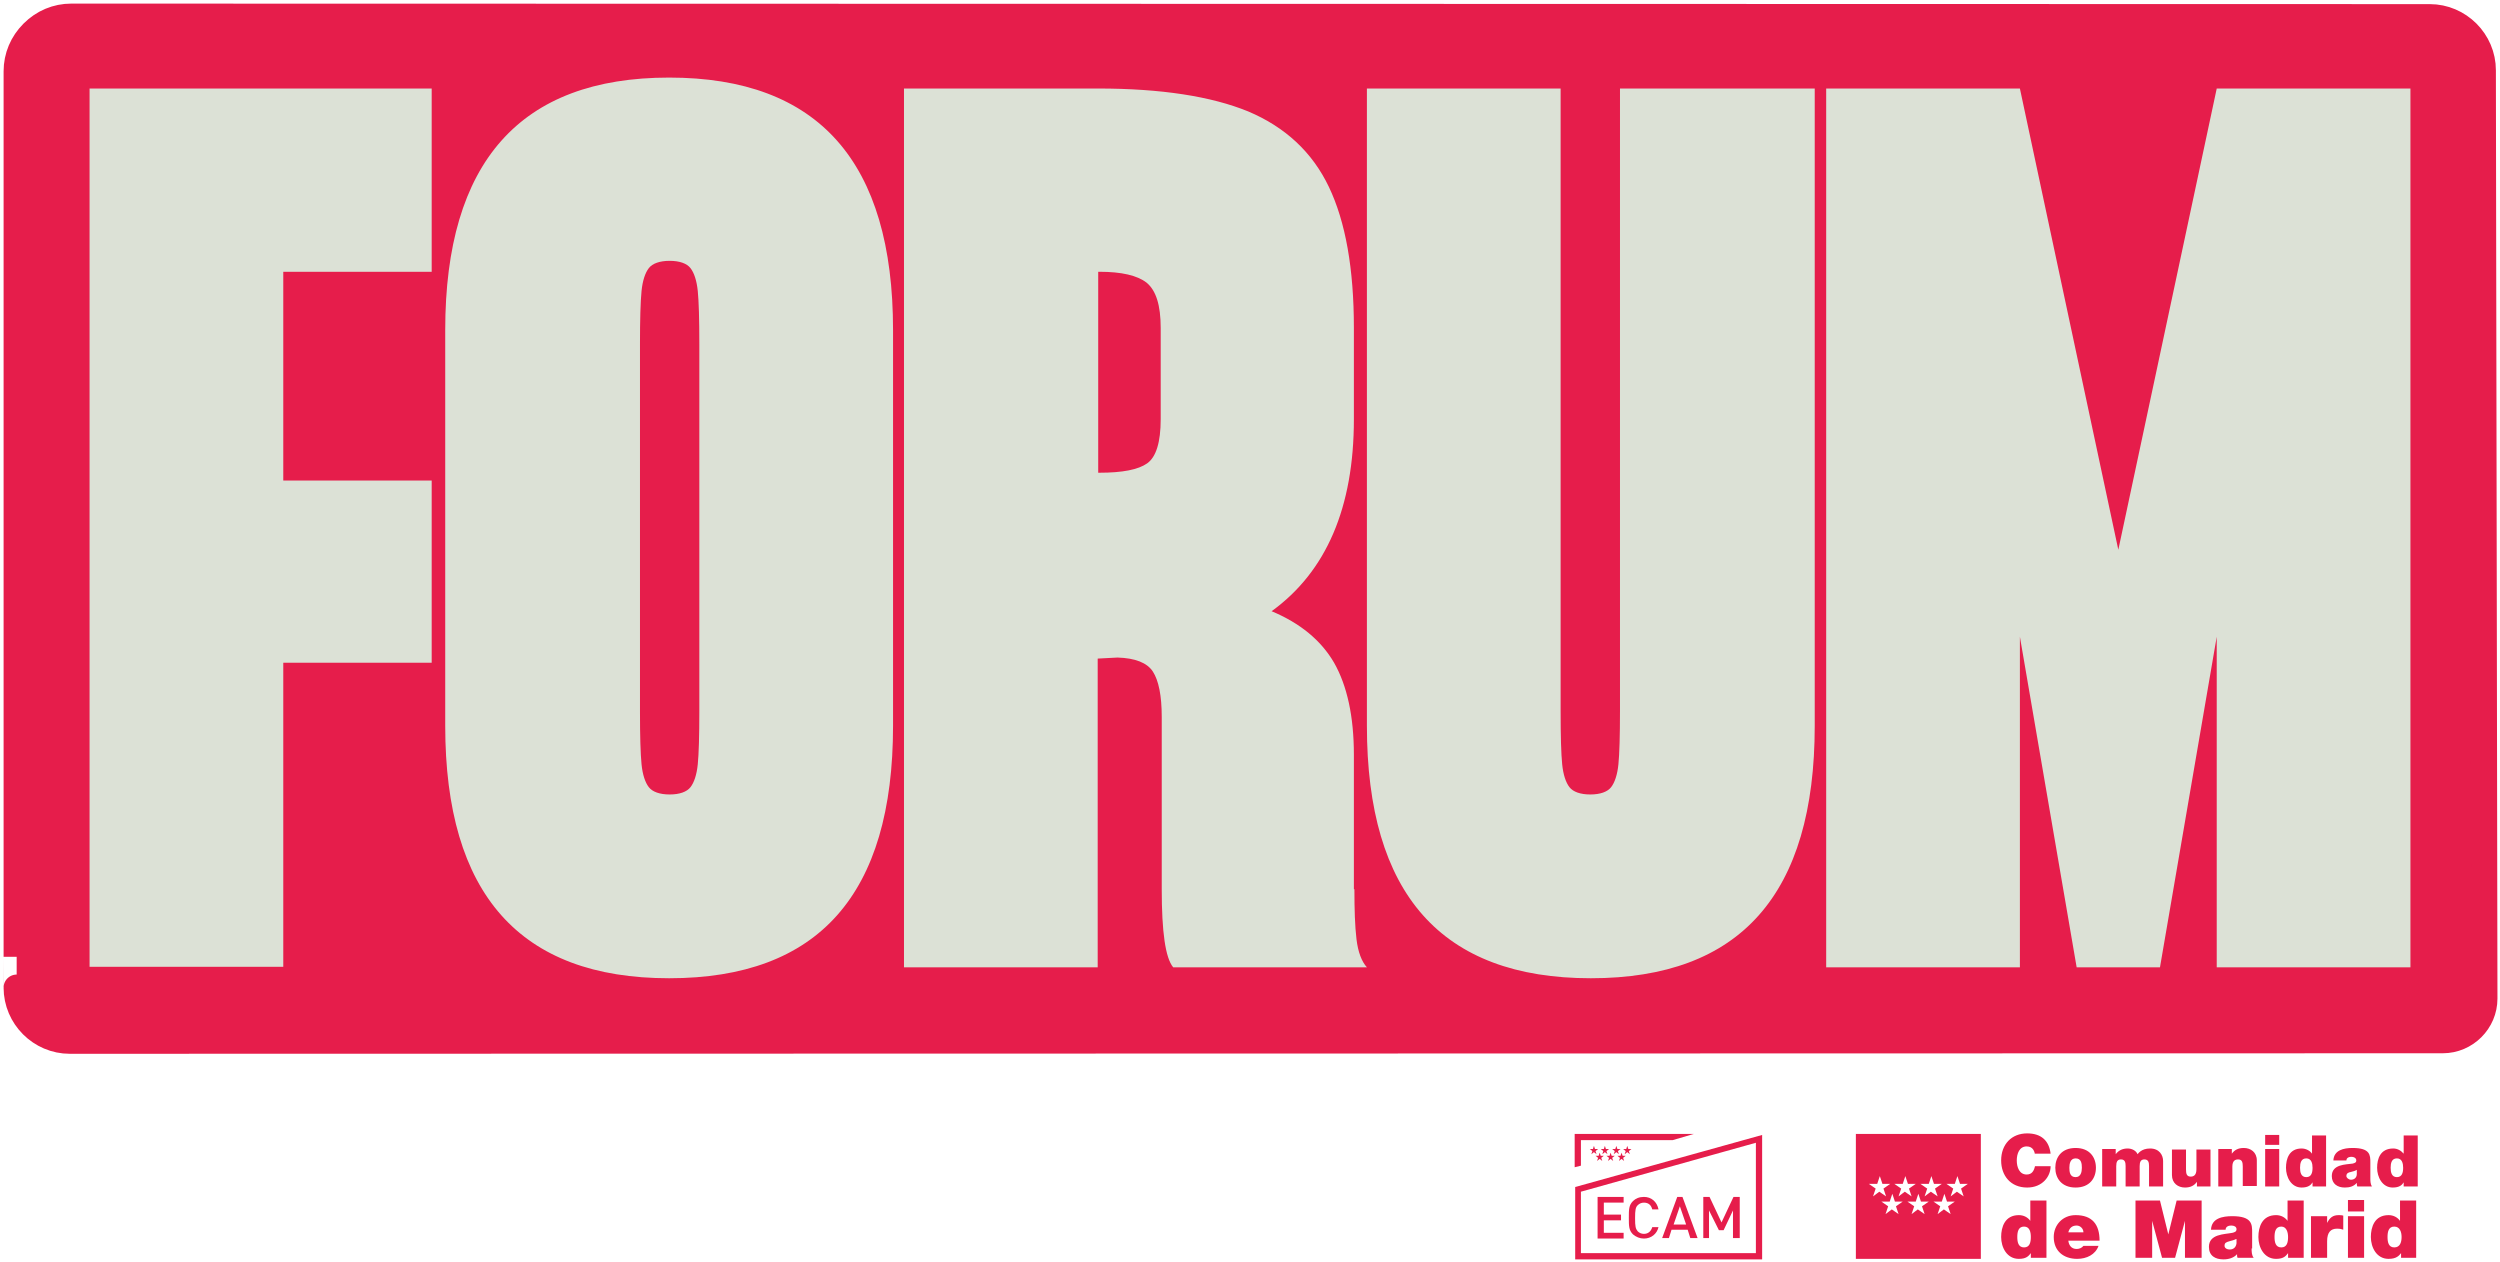
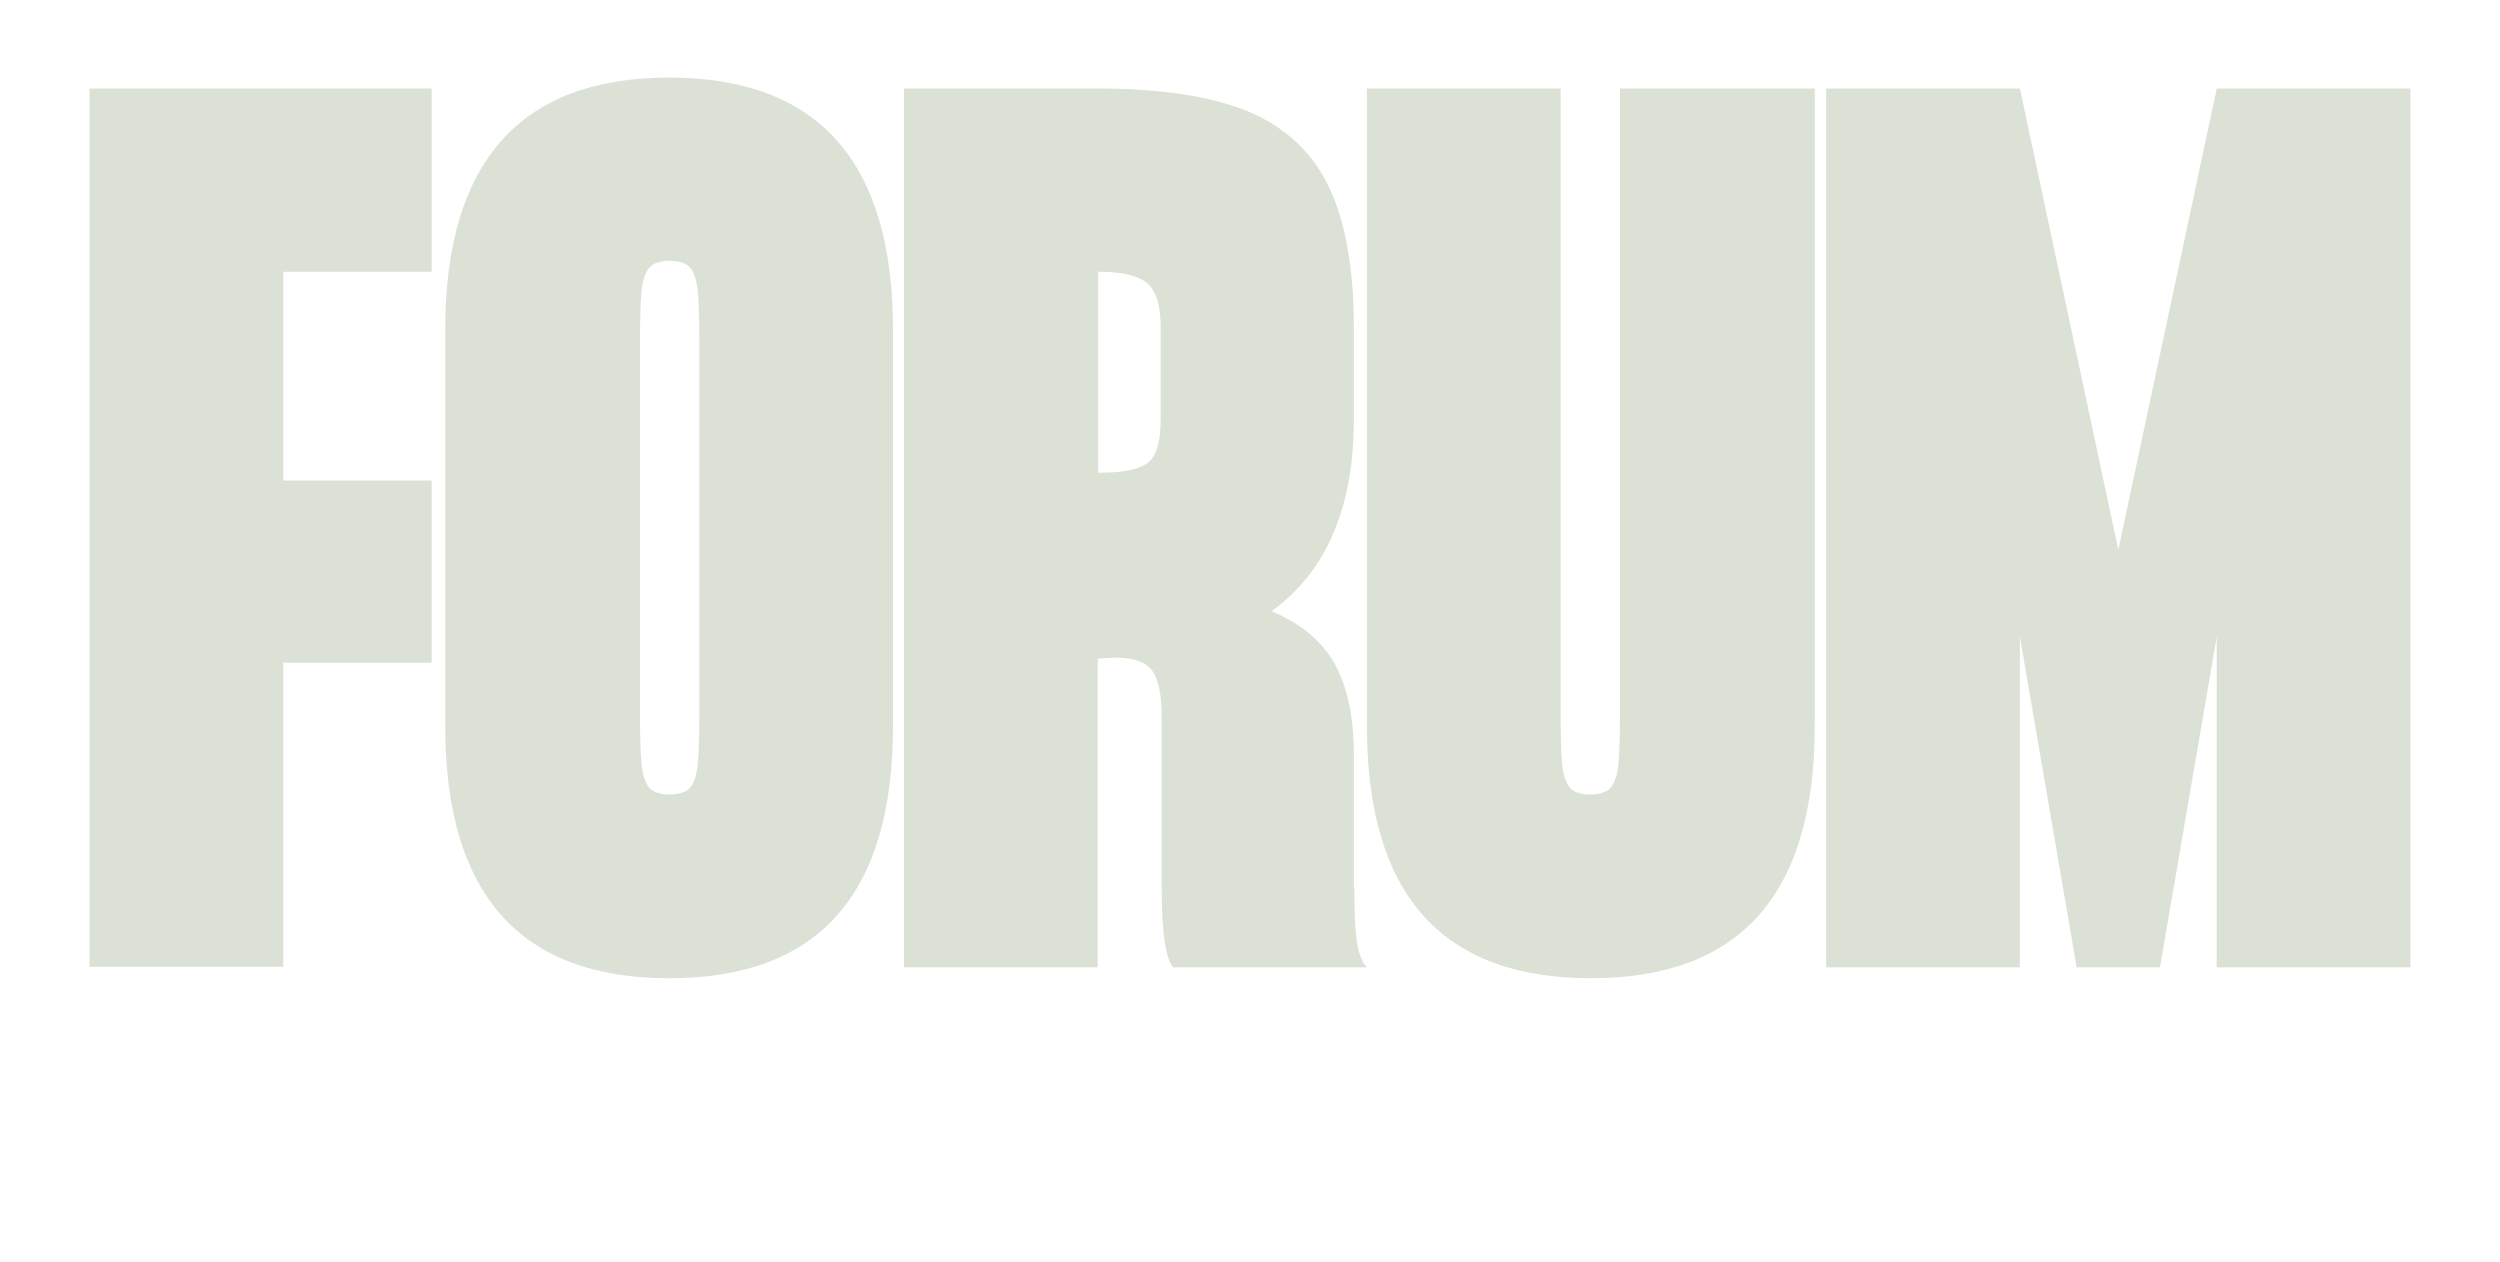
<svg xmlns="http://www.w3.org/2000/svg" width="600" height="303" viewBox="0 0 600 303" fill="none">
-   <path fill-rule="evenodd" clip-rule="evenodd" d="M381.921 277.012L382.171 276.262L381.546 275.762H382.296L382.546 275.013L382.796 275.762H383.546L382.921 276.262L383.171 277.012L382.546 276.512L381.921 277.012ZM384.546 277.012L384.795 276.262L384.171 275.762H384.92L385.17 275.013L385.42 275.762H386.17L385.545 276.262L385.795 277.012L385.17 276.512L384.546 277.012ZM387.295 277.012L387.545 276.262L386.92 275.762H387.67L387.92 275.013L388.17 275.762H388.92L388.295 276.262L388.545 277.012L387.92 276.512L387.295 277.012ZM383.296 278.636L383.546 277.887L382.921 277.387H383.671L383.921 276.637L384.171 277.387H384.92L384.296 277.887L384.546 278.636L383.921 278.136L383.296 278.636ZM385.92 278.636L386.17 277.887L385.545 277.387H386.295L386.545 276.637L386.795 277.387H387.545L386.92 277.887L387.17 278.636L386.545 278.136L385.92 278.636ZM388.545 278.636L388.795 277.887L388.17 277.387H388.92L389.17 276.637L389.419 277.387H390.169L389.544 277.887L389.794 278.636L389.17 278.136L388.545 278.636ZM390.544 276.512L389.919 277.012L390.169 276.262L389.544 275.762H390.294L390.544 275.013L390.794 275.762H391.544L390.919 276.262L391.169 277.012L390.544 276.512ZM379.422 279.761L377.922 280.136V272.139H406.541L401.417 273.638H379.422V279.761ZM378.047 284.884L422.913 272.389V302.252H378.047V284.884ZM421.413 300.752V274.263L379.422 286.008V300.752H421.413ZM405.666 297.129L405.041 295.129H401.167L400.542 297.129H398.918L402.542 287.258H403.792L407.416 297.129H405.666ZM403.167 289.507L401.667 293.88H404.666L403.167 289.507ZM394.543 297.254C393.544 297.254 392.669 296.879 391.919 296.254C390.919 295.254 390.919 294.255 390.919 292.256C390.919 290.256 390.919 289.257 391.919 288.257C392.544 287.633 393.419 287.258 394.543 287.258C396.293 287.258 397.668 288.382 398.043 290.256H396.543C396.293 289.257 395.668 288.632 394.543 288.632C393.919 288.632 393.419 288.882 393.044 289.257C392.544 289.757 392.419 290.381 392.419 292.381C392.419 294.38 392.544 294.88 393.044 295.504C393.419 295.879 393.919 296.129 394.543 296.129C395.668 296.129 396.293 295.379 396.543 294.505H398.043C397.668 296.129 396.293 297.254 394.543 297.254ZM383.421 297.129V287.258H389.669V288.632H384.92V291.506H389.045V292.88H384.92V295.879H389.669V297.254H383.421V297.129ZM415.914 297.129V290.506L413.664 295.254H412.54L410.165 290.506V297.129H408.79V287.258H410.29L413.165 293.38L416.039 287.258H417.539V297.129H415.914Z" fill="#E61D4B" />
-   <path fill-rule="evenodd" clip-rule="evenodd" d="M475.402 272.139V302.127H445.408V272.139H475.402ZM454.156 286.508L453.532 288.382H451.532L453.157 289.507L452.532 291.381L454.031 290.256L455.656 291.381L455.031 289.507L456.656 288.382H454.781L454.156 286.508ZM460.405 286.508L459.78 288.382H457.781L459.405 289.507L458.78 291.381L460.28 290.256L461.905 291.381L461.28 289.507L462.905 288.382H461.03L460.405 286.508ZM469.778 282.26L469.153 284.134H467.154L468.778 285.259L468.153 287.133L469.653 286.008L471.278 287.133L470.653 285.259L472.278 284.134H470.403L469.778 282.26ZM466.654 286.508L466.029 288.382H464.029L465.654 289.507L465.029 291.381L466.529 290.256L468.153 291.381L467.529 289.507L469.153 288.382H467.279L466.654 286.508ZM463.529 282.26L462.905 284.134H460.905L462.53 285.259L461.905 287.133L463.404 286.008L465.029 287.133L464.404 285.259L466.029 284.134H464.154L463.529 282.26ZM451.157 282.26L450.532 284.134H448.533L450.157 285.259L449.532 287.133L451.032 286.008L452.657 287.133L452.032 285.259L453.656 284.134H451.782L451.157 282.26ZM457.281 282.26L456.656 284.134H454.656L456.281 285.259L455.656 287.133L457.156 286.008L458.78 287.133L458.156 285.259L459.78 284.134H457.906L457.281 282.26ZM488.399 277.012C488.274 276.512 488.024 275.138 486.4 275.138C484.65 275.138 484.025 276.887 484.025 278.511C484.025 280.136 484.65 281.885 486.4 281.885C487.649 281.885 488.149 281.01 488.399 279.886H492.148C492.148 282.385 490.149 285.009 486.525 285.009C482.526 285.009 480.276 282.135 480.276 278.511C480.276 274.638 482.775 272.014 486.525 272.014C489.899 272.014 491.774 273.763 492.148 276.887H488.399V277.012ZM498.147 285.009C494.773 285.009 493.273 282.76 493.273 280.261C493.273 277.762 494.773 275.513 498.147 275.513C501.522 275.513 503.021 277.762 503.021 280.261C503.021 282.76 501.522 285.009 498.147 285.009ZM498.147 278.012C496.897 278.012 496.648 279.261 496.648 280.261C496.648 281.26 496.773 282.51 498.147 282.51C499.397 282.51 499.647 281.26 499.647 280.261C499.647 279.261 499.522 278.012 498.147 278.012ZM504.521 275.762H507.77V277.012C508.52 276.012 509.52 275.638 510.645 275.638C511.644 275.638 512.644 276.137 513.019 277.012C513.144 276.887 513.894 275.638 516.018 275.638C518.268 275.638 519.143 277.262 519.143 278.636V284.759H515.769V279.886C515.769 279.011 515.644 278.261 514.644 278.261C513.769 278.261 513.519 278.886 513.519 279.886V284.759H510.145V279.886C510.145 279.011 510.02 278.261 509.02 278.261C508.145 278.261 507.895 278.886 507.895 279.886V284.759H504.521V275.762ZM530.515 284.759H527.266V283.634C526.641 284.509 525.766 285.009 524.392 285.009C522.767 285.009 521.267 284.009 521.267 282.01V275.887H524.642V280.635C524.642 281.635 524.767 282.385 525.766 282.385C526.391 282.385 527.141 282.135 527.141 280.635V275.887H530.515V284.759ZM532.39 275.762H535.639V276.887C536.264 276.012 537.139 275.513 538.514 275.513C540.138 275.513 541.638 276.512 541.638 278.511V284.634H538.264V280.011C538.264 279.011 538.139 278.261 537.139 278.261C536.514 278.261 535.764 278.511 535.764 280.011V284.759H532.39V275.762ZM543.638 275.762H547.012V284.759H543.638V275.762ZM547.012 274.763H543.638V272.389H547.012V274.763ZM558.385 284.759H555.01V283.759C554.635 284.384 554.011 285.009 552.386 285.009C549.886 285.009 548.637 282.51 548.637 280.261C548.637 278.136 549.387 275.638 552.386 275.638C553.386 275.638 554.386 276.137 554.885 276.887V272.514H558.26V284.759H558.385ZM553.511 278.012C552.261 278.012 552.011 279.136 552.011 280.261C552.011 281.385 552.261 282.51 553.511 282.51C554.76 282.51 555.01 281.385 555.01 280.261C555.01 279.261 554.76 278.012 553.511 278.012ZM568.883 282.76C568.883 283.384 568.882 284.134 569.257 284.759H565.758C565.633 284.509 565.633 284.134 565.633 283.884C564.883 284.759 563.884 285.009 562.759 285.009C561.009 285.009 559.634 284.134 559.634 282.26C559.634 279.386 563.009 279.511 564.633 279.261C565.133 279.136 565.508 279.011 565.508 278.511C565.508 277.887 564.883 277.637 564.383 277.637C563.384 277.637 563.134 278.136 563.134 278.511H560.009C560.134 276.012 562.509 275.513 564.633 275.513C568.883 275.513 568.883 277.262 568.883 279.011V282.76ZM565.633 280.76C565.258 281.01 564.758 281.135 564.258 281.26C563.509 281.385 563.134 281.635 563.134 282.26C563.134 282.635 563.634 283.134 564.258 283.134C565.008 283.134 565.633 282.635 565.633 281.76V280.76ZM580.13 284.759H576.881V283.759C576.506 284.384 575.881 285.009 574.256 285.009C571.757 285.009 570.507 282.51 570.507 280.261C570.507 278.136 571.257 275.638 574.381 275.638C575.381 275.638 576.256 276.137 576.881 276.887V272.514H580.255V284.759H580.13ZM575.256 278.012C574.006 278.012 573.756 279.136 573.756 280.261C573.756 281.385 574.006 282.51 575.256 282.51C576.506 282.51 576.756 281.385 576.756 280.261C576.756 279.261 576.506 278.012 575.256 278.012ZM491.149 301.877H487.399V300.752C486.9 301.377 486.4 302.127 484.525 302.127C481.651 302.127 480.276 299.378 480.276 296.879C480.276 294.505 481.151 291.631 484.525 291.631C485.65 291.631 486.65 292.131 487.274 293.005V288.132H491.149V301.877ZM485.775 294.38C484.4 294.38 484.15 295.629 484.15 296.879C484.15 298.128 484.4 299.378 485.775 299.378C487.15 299.378 487.399 298.128 487.399 296.879C487.399 295.754 487.15 294.38 485.775 294.38ZM496.398 297.753C496.523 298.878 497.147 299.753 498.397 299.753C499.022 299.753 499.647 299.503 500.022 299.003H503.646C502.896 301.127 500.772 302.127 498.522 302.127C495.273 302.127 492.898 300.252 492.898 296.879C492.898 294.005 495.023 291.631 498.147 291.631C502.146 291.631 503.896 293.88 503.896 297.753H496.398ZM500.022 295.754C500.022 294.88 499.272 294.13 498.397 294.13C497.272 294.13 496.648 294.755 496.398 295.754H500.022ZM512.394 288.132H518.393L520.393 296.254L522.392 288.132H528.391V301.877H524.392V293.005L522.017 301.877H518.893L516.518 293.005V301.877H512.519V288.132H512.394ZM540.388 299.628C540.388 300.377 540.388 301.252 540.888 301.877H537.014C536.889 301.627 536.889 301.252 536.889 301.002C536.139 301.877 534.89 302.252 533.64 302.252C531.64 302.252 530.141 301.377 530.141 299.253C530.141 296.129 533.89 296.254 535.764 295.879C536.264 295.754 536.764 295.629 536.764 295.005C536.764 294.38 536.139 294.13 535.514 294.13C534.39 294.13 534.14 294.755 534.14 295.129H530.64C530.765 292.381 533.39 291.881 535.764 291.881C540.513 291.881 540.513 293.88 540.513 295.754V299.628H540.388ZM536.639 297.379C536.139 297.628 535.639 297.753 535.14 297.878C534.265 298.128 533.89 298.253 533.89 299.003C533.89 299.503 534.39 299.877 535.14 299.877C536.014 299.877 536.639 299.378 536.764 298.378V297.379H536.639ZM552.761 301.877H549.137V300.752C548.637 301.377 548.137 302.127 546.262 302.127C543.388 302.127 542.013 299.378 542.013 296.879C542.013 294.505 542.888 291.631 546.262 291.631C547.387 291.631 548.387 292.131 549.012 293.005V288.132H552.886V301.877H552.761ZM547.512 294.38C546.137 294.38 545.887 295.629 545.887 296.879C545.887 298.128 546.137 299.378 547.512 299.378C548.887 299.378 549.137 298.128 549.137 296.879C549.137 295.754 548.762 294.38 547.512 294.38ZM554.885 291.881H558.51V293.505C559.135 292.256 559.884 291.631 561.259 291.631C561.634 291.631 562.009 291.631 562.384 291.756V295.129C562.009 295.005 561.634 294.88 560.884 294.88C559.384 294.88 558.51 295.754 558.51 297.878V301.877H554.635V291.881H554.885ZM563.509 291.881H567.383V301.877H563.509V291.881ZM567.383 290.756H563.509V288.007H567.383V290.756ZM580.005 301.877H576.256V300.752C575.756 301.377 575.131 302.127 573.257 302.127C570.382 302.127 569.007 299.378 569.007 296.879C569.007 294.505 569.882 291.631 573.257 291.631C574.381 291.631 575.381 292.131 576.006 293.005V288.132H579.88V301.877H580.005ZM574.631 294.38C573.257 294.38 573.007 295.629 573.007 296.879C573.007 298.128 573.257 299.378 574.631 299.378C576.006 299.378 576.381 298.128 576.381 296.879C576.381 295.754 576.006 294.38 574.631 294.38Z" fill="#E61D4B" />
-   <path fill-rule="evenodd" clip-rule="evenodd" d="M4 17.12C4 13.621 5.375 10.372 7.874 7.873C10.374 5.374 13.623 4 17.122 4C70.111 4 583.129 4.125 583.129 4.125C590.128 4.125 595.877 9.873 595.877 16.87C595.877 16.87 596.252 226.908 596.252 239.652C596.252 245.15 591.753 249.648 586.254 249.648C509.645 249.648 16.747 249.773 16.747 249.773C9.749 249.773 4 244.026 4 237.029C4 237.154 4 66.349 4 17.12Z" fill="#E61D4B" stroke="#E61D4B" stroke-width="6.274" stroke-miterlimit="10" stroke-linecap="round" stroke-linejoin="round" />
  <path fill-rule="evenodd" clip-rule="evenodd" d="M21.496 21.243H103.604V65.225H67.986V115.329H103.604V159.061H67.986V232.031H21.496V21.243ZM160.592 18.619C196.46 18.619 214.331 38.861 214.331 79.219V174.18C214.331 214.663 196.46 234.779 160.592 234.779C124.725 234.779 106.853 214.538 106.853 174.18V79.219C106.853 38.861 124.85 18.619 160.592 18.619ZM167.841 82.593C167.841 76.595 167.716 72.347 167.466 69.848C167.216 67.349 166.591 65.475 165.716 64.35C164.841 63.225 163.092 62.601 160.717 62.601C158.343 62.601 156.593 63.225 155.718 64.35C154.843 65.475 154.218 67.349 153.968 69.848C153.719 72.347 153.594 76.72 153.594 82.593V170.681C153.594 176.679 153.719 180.927 153.968 183.426C154.218 185.925 154.843 187.799 155.718 188.923C156.593 190.048 158.343 190.673 160.717 190.673C163.092 190.673 164.841 190.048 165.716 188.923C166.591 187.799 167.216 185.925 167.466 183.426C167.716 180.927 167.841 176.554 167.841 170.681V82.593ZM325.058 213.413C325.058 218.286 325.183 222.285 325.558 225.408C325.933 228.532 326.807 230.781 328.057 232.156H281.567C279.692 229.907 278.817 223.659 278.817 213.413V172.055C278.817 166.933 278.068 163.309 276.693 161.185C275.318 159.061 272.444 157.936 268.195 157.811L263.446 158.061V232.156H216.955V21.243H263.446C278.692 21.243 290.69 23.117 299.563 26.741C308.436 30.489 314.935 36.487 318.934 44.858C322.933 53.23 324.933 64.475 324.933 78.719V100.585C324.933 121.826 318.309 137.195 305.187 146.691C312.061 149.565 317.059 153.688 320.184 159.061C323.308 164.559 324.933 171.93 324.933 181.177V213.413H325.058ZM278.568 78.719C278.568 73.221 277.443 69.723 275.193 67.849C272.944 66.099 269.194 65.225 263.821 65.225H263.571V113.455H263.821C269.444 113.455 273.194 112.705 275.318 111.206C277.443 109.706 278.568 106.208 278.568 100.585V78.719ZM389.044 21.243H435.535V174.18C435.535 214.663 417.664 234.779 381.796 234.779C345.928 234.779 328.057 214.538 328.057 174.18V21.243H374.548V170.681C374.548 176.679 374.672 180.927 374.922 183.426C375.172 185.925 375.797 187.799 376.672 188.923C377.547 190.048 379.296 190.673 381.671 190.673C384.045 190.673 385.795 190.048 386.67 188.923C387.545 187.799 388.17 185.925 388.42 183.426C388.67 180.927 388.795 176.554 388.795 170.681V21.243H389.044ZM484.775 21.243L508.395 131.947L532.015 21.243H578.505V232.156H532.015V152.813L518.393 232.156H498.397L484.775 152.813V232.156H438.284V21.243H484.775Z" fill="#DCE1D6" />
</svg>